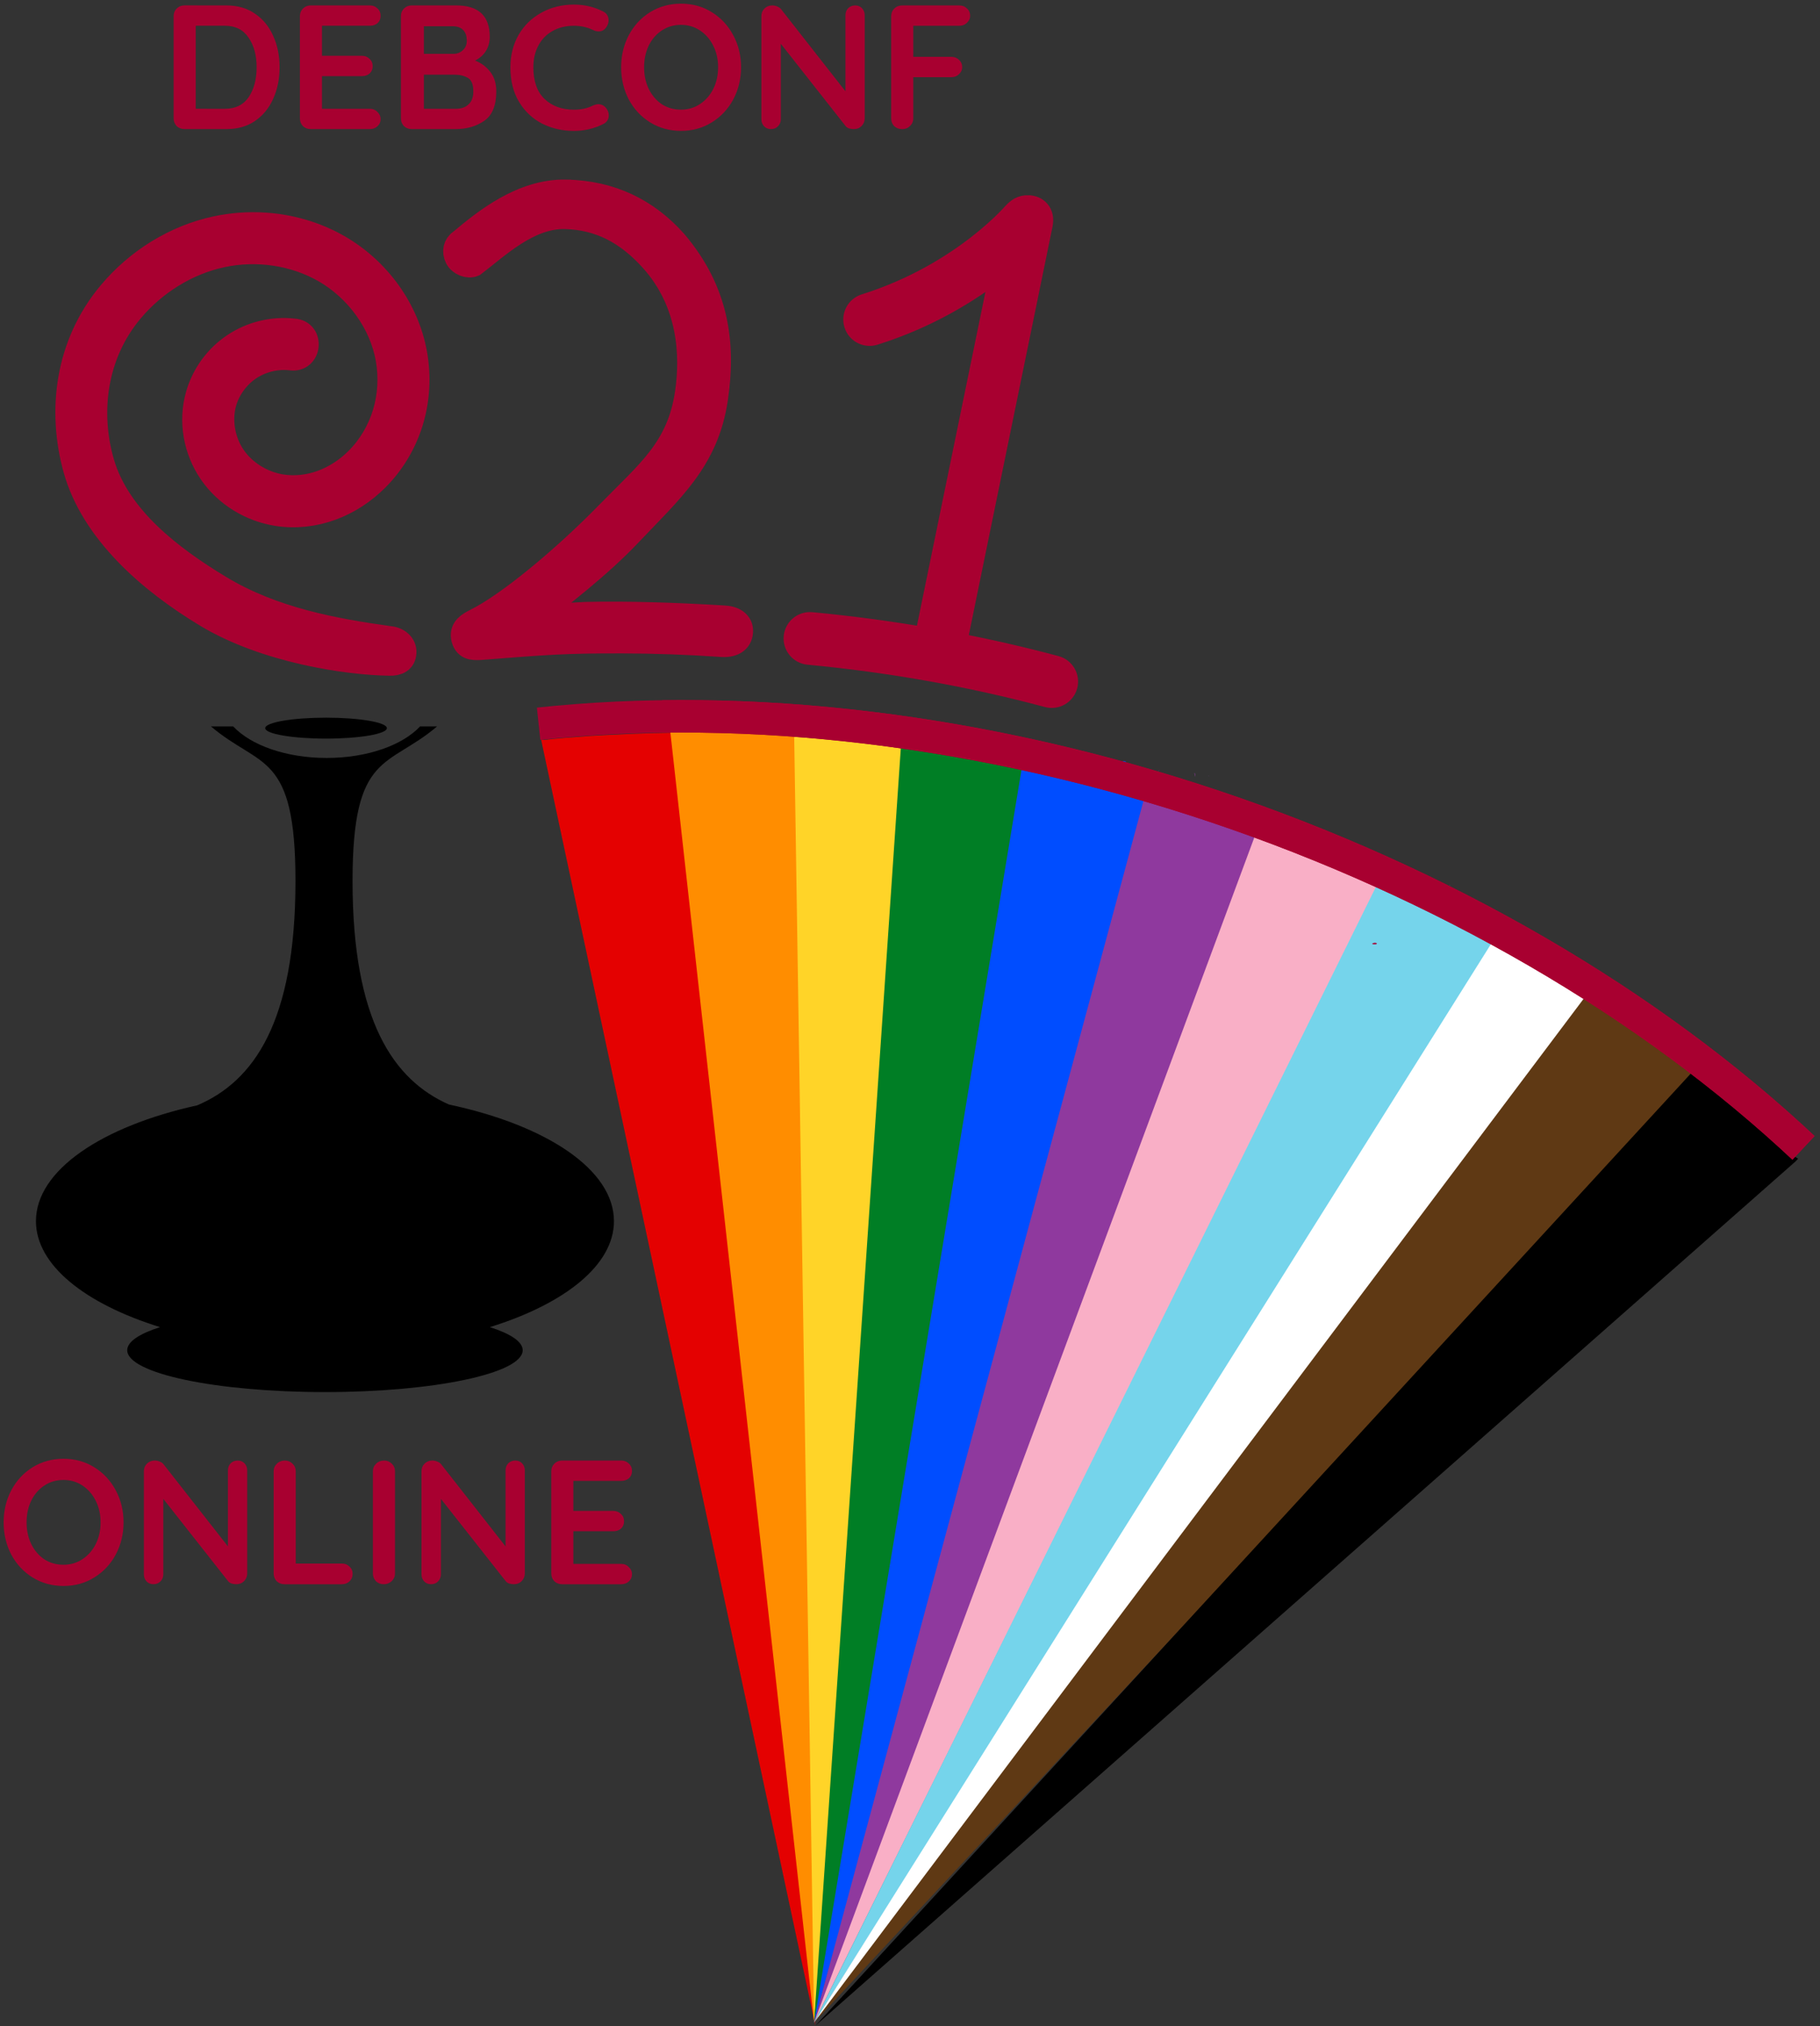
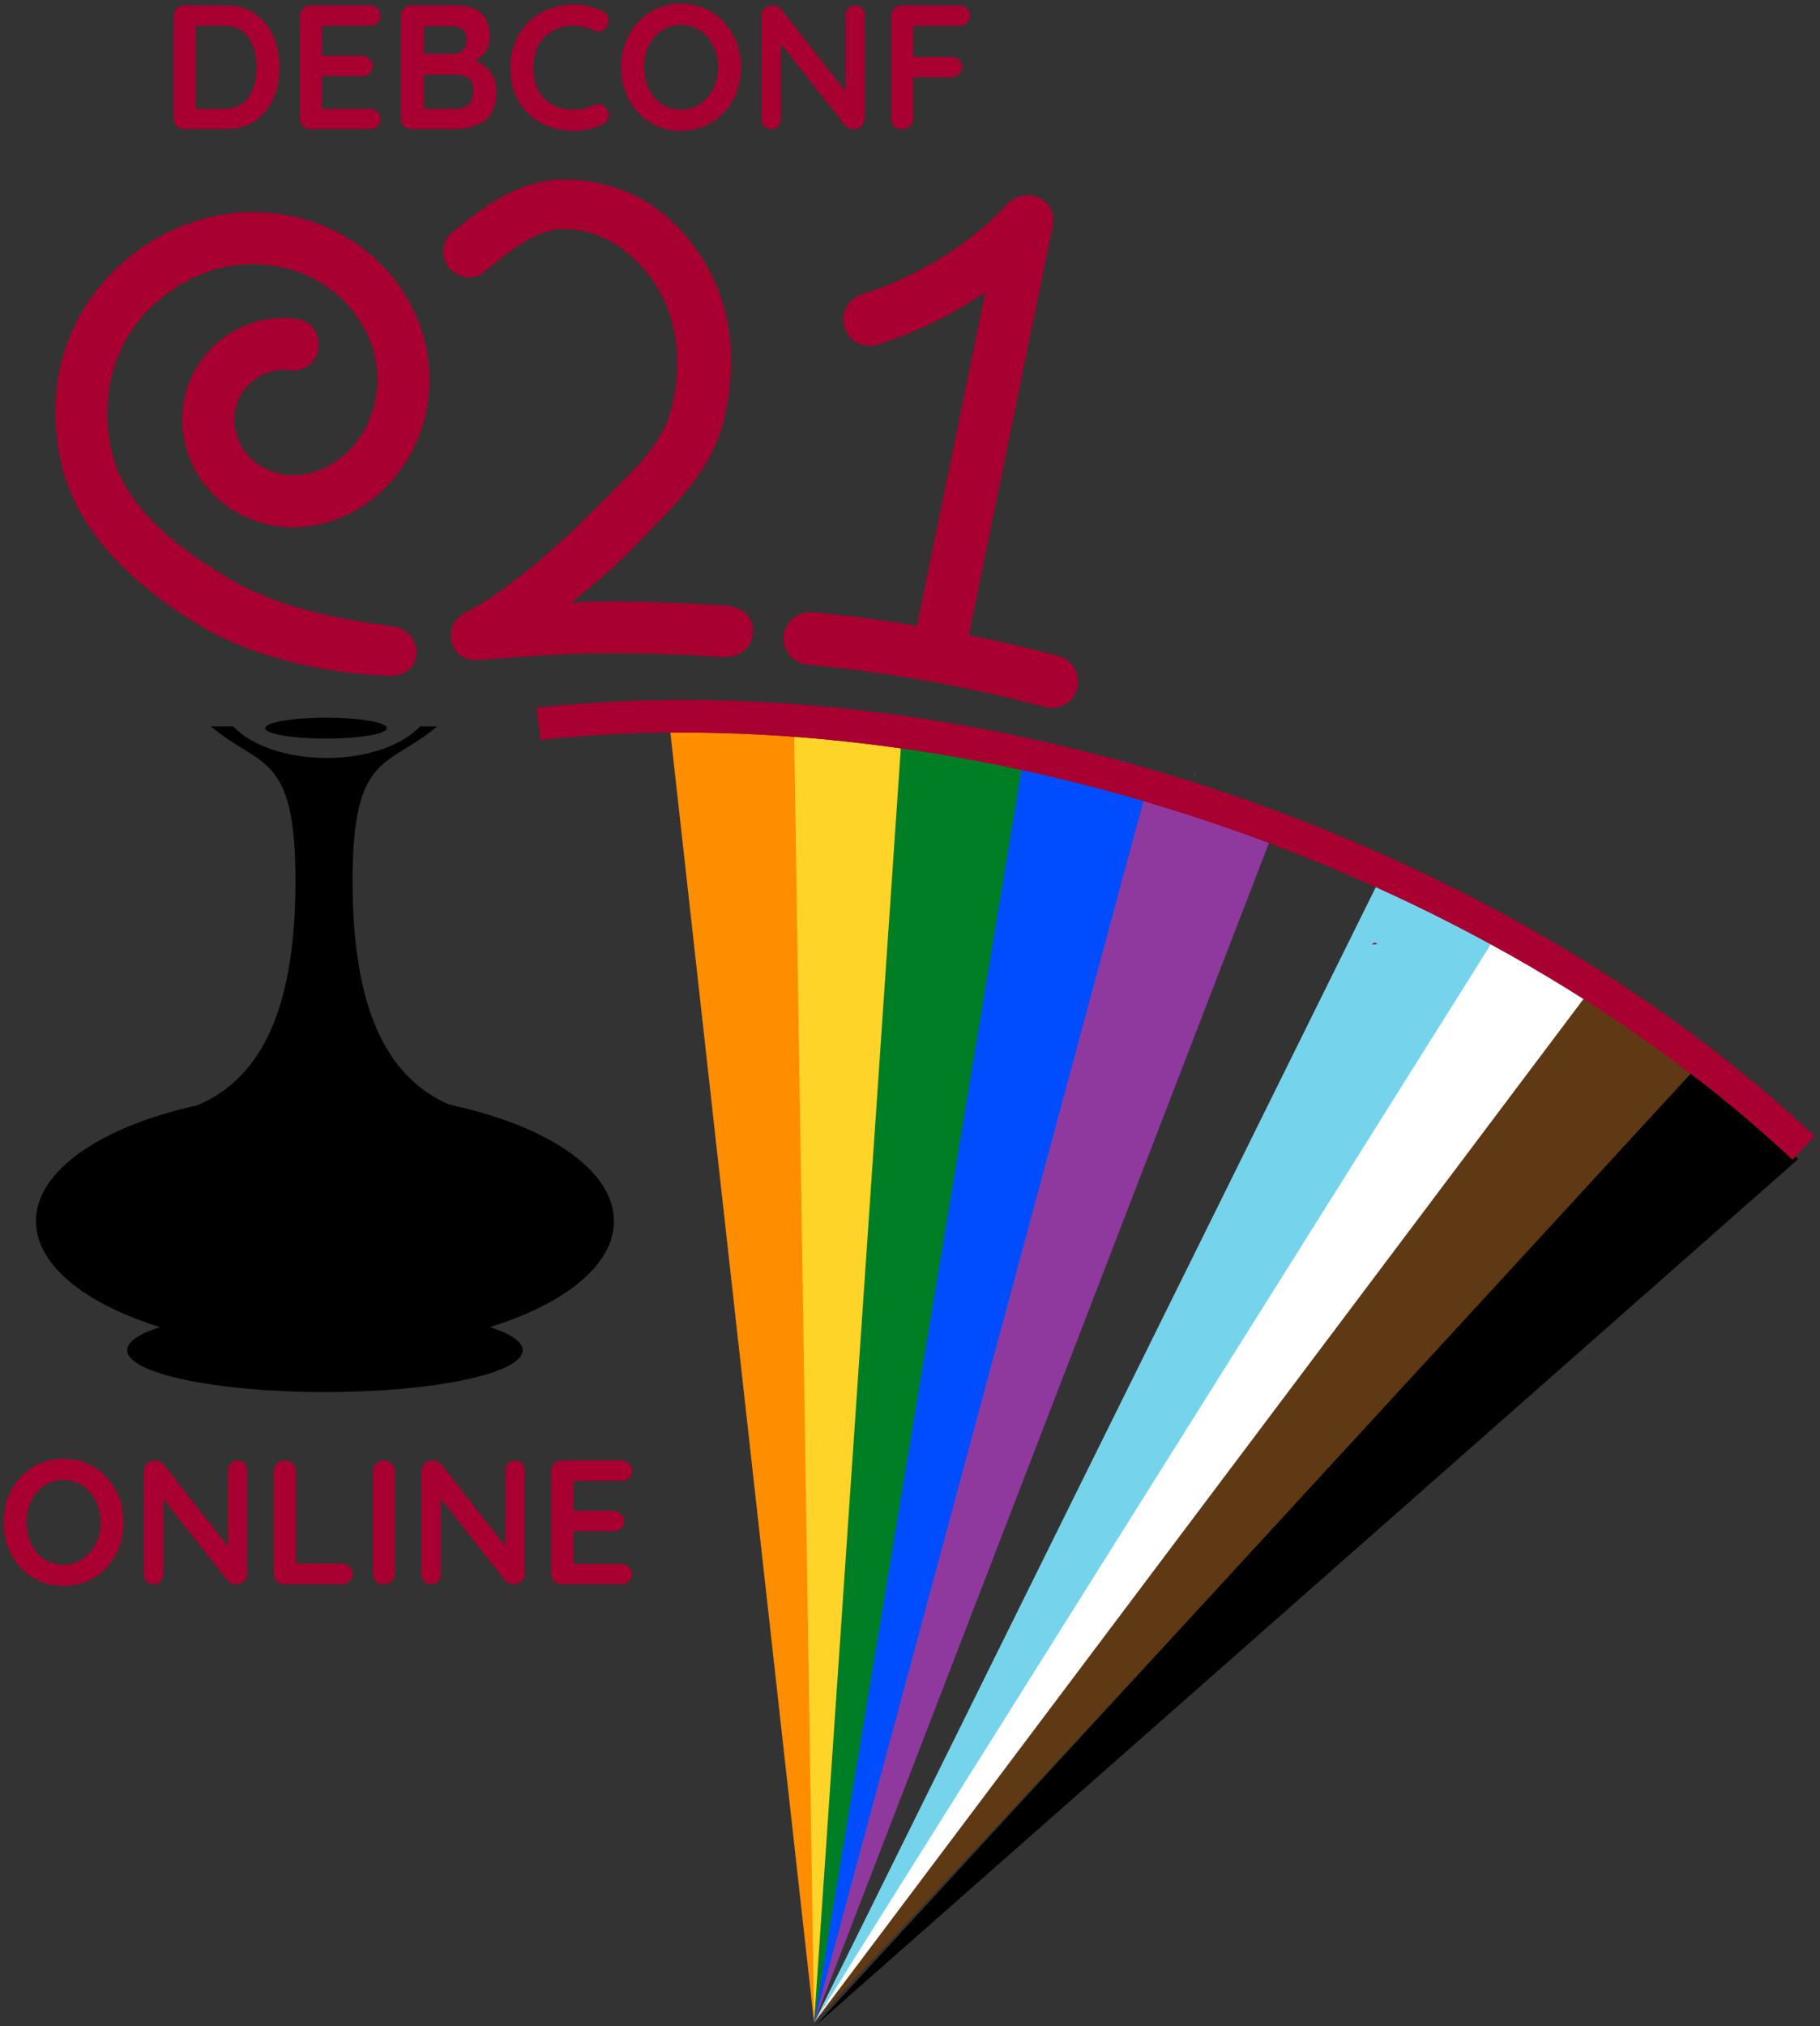
<svg xmlns="http://www.w3.org/2000/svg" xmlns:ns1="http://sodipodi.sourceforge.net/DTD/sodipodi-0.dtd" xmlns:ns2="http://www.inkscape.org/namespaces/inkscape" xmlns:ns3="http://ns.adobe.com/AdobeIllustrator/10.0/" ns1:docname="drawing-3-9.svg" ns2:version="0.92.3 (2405546, 2018-03-11)" id="svg8" version="1.1" viewBox="0 0 251.613 280.028" height="280.028mm" width="251.613mm">
  <rect x="0" y="0" width="251.613" height="280.028" fill="#333333" stroke="none" />
  <ns1:namedview ns2:pagecheckerboard="true" fit-margin-bottom="0.5" fit-margin-right="0.5" fit-margin-top="0.5" fit-margin-left="0.5" ns2:window-maximized="1" ns2:window-y="0" ns2:window-x="0" ns2:window-height="1050" ns2:window-width="1920" showgrid="false" ns2:document-rotation="0" ns2:current-layer="layer1" ns2:document-units="mm" ns2:cy="397.14134" ns2:cx="1069.3941" ns2:zoom="2" ns2:pageshadow="2" ns2:pageopacity="0.0" borderopacity="1.0" bordercolor="#666666" pagecolor="#ffffff" id="base" ns2:snap-global="false" />
  <defs id="defs2">
    <clipPath id="clipPath3657">
      <path stop-color="#000000" dominant-baseline="auto" d="m 66.67,63.686 c -17.477,0.006 -34.497,3.5 -48.637,10.01 a 1.169,1.169 0 0 0 -0.573,1.55 1.169,1.169 0 0 0 1.55,0.573 c 13.781,-6.345 30.496,-9.788 47.661,-9.793 h 0.044 c 17.181,8e-6 33.912,3.443 47.705,9.793 a 1.169,1.169 0 0 0 1.55,-0.573 1.169,1.169 0 0 0 -0.573,-1.55 c -14.153,-6.516 -31.189,-10.01 -48.682,-10.01 z" id="path3659" ns2:connector-curvature="0" style="color:#000000;dominant-baseline:auto;solid-color:#000000;fill:#a80030;fill-rule:evenodd;color-rendering:auto;image-rendering:auto;shape-rendering:auto" />
    </clipPath>
    <clipPath clipPathUnits="userSpaceOnUse" id="clipPath2352">
      <rect style="opacity:1;fill:#a7002f;fill-opacity:1;stroke:none;stroke-width:0.231" id="rect2354" width="82.409" height="90.742" x="-2.346" y="57.664" />
    </clipPath>
    <clipPath clipPathUnits="userSpaceOnUse" id="clipPath5323">
      <g ns2:label="Clip" id="use5325">
        <path id="path5373" style="fill:#000000;fill-opacity:1;stroke:none;stroke-width:0.002" d="m 70.052,101.166 c -6.6e-5,1.8e-4 -1.59e-4,5.3e-4 -1.79e-4,7.1e-4 -8.8e-5,0.002 -3.57e-4,0.005 -8.94e-4,0.007 -4.8e-5,0.004 -6.8e-5,0.009 -1e-4,0.013 3.58e-4,3.6e-4 7.15e-4,8.9e-4 0.001,10e-4 v -0.003 z" ns2:connector-curvature="0" />
        <path style="fill:#aa0000;fill-opacity:1;stroke:#000000;stroke-width:0px;stroke-linecap:butt;stroke-linejoin:miter;stroke-opacity:1" d="m 70.325,101.948 c -0.035,1.8e-4 -0.039,0.021 -0.039,0.046 0.012,0.028 0.054,0.035 0.055,0.063 7.15e-4,0.037 0.008,0.056 0.019,0.062 0.015,0.008 0.035,5.4e-4 0.048,-0.034 0.103,0.044 0.182,0.031 0.248,-0.016 l 0.002,-0.068 c -0.137,0.048 -0.244,0.021 -0.333,-0.052 z" id="path5375" ns2:connector-curvature="0" ns1:nodetypes="ccsscccc" ns2:export-filename="/media/usb0/pollito.png" ns2:export-xdpi="300" ns2:export-ydpi="300" />
        <path style="fill:#aa0000;stroke:none;stroke-width:0.002" d="m 70.458,100.919 0.249,0.1 c 0.002,-0.017 -0.003,-0.028 -0.003,-0.039 7.5e-5,-0.012 0.011,-0.018 -0.02,-0.037 -0.004,-0.002 -0.001,-0.022 -0.024,-0.034 -0.013,-0.014 -0.025,-0.03 -0.069,-0.048 -0.007,-0.003 -0.014,-0.028 -0.024,-0.035 -0.03,-0.024 -0.12,-0.042 -0.135,-0.031 -0.039,0.013 0.026,0.07 0.024,0.124 z" id="path5377" ns2:connector-curvature="0" ns1:nodetypes="ccscccccc" ns2:export-filename="/media/usb0/pollito.png" ns2:export-xdpi="300" ns2:export-ydpi="300" />
        <path id="path5379" style="fill:#aa0000;stroke:none;stroke-width:0.002" d="m 70.31,101.068 c -0.037,0.003 -0.059,0.015 -0.058,0.027 0.001,0.017 0.029,0.042 0.054,0.069 0.012,0.013 0.022,0.03 0.027,0.044 -0.003,0.069 -0.06,0.101 -0.053,0.131 0.035,0.027 0.086,-0.048 0.096,-0.088 0.015,-0.058 -0.053,-0.121 -0.067,-0.182 z" ns2:connector-curvature="0" />
        <path ns2:connector-curvature="0" style="color:#000000;display:inline;overflow:visible;visibility:visible;fill:#aa0000;fill-opacity:1;fill-rule:nonzero;stroke:none;stroke-width:0.002;marker:none;enable-background:accumulate" d="m 70.487,101.339 c -0.004,0.02 -0.031,0.032 -0.059,0.026 -0.028,-0.006 -0.048,-0.028 -0.044,-0.048 0.004,-0.02 0.031,-0.032 0.059,-0.026 0.028,0.006 0.048,0.028 0.044,0.048 z" id="path5381" />
        <path ns2:connector-curvature="0" style="color:#000000;display:inline;overflow:visible;visibility:visible;fill:#ffffff;fill-opacity:1;fill-rule:nonzero;stroke:none;stroke-width:0.002;marker:none;enable-background:accumulate" d="m 70.387,101.041 c -0.014,0.027 -0.038,0.044 -0.054,0.037 -0.016,-0.007 -0.018,-0.034 -0.004,-0.061 0.014,-0.027 0.038,-0.044 0.054,-0.037 0.016,0.007 0.018,0.034 0.004,0.061 z" id="path5383" />
        <path ns2:connector-curvature="0" style="color:#000000;display:inline;overflow:visible;visibility:visible;fill:#000000;fill-opacity:1;fill-rule:nonzero;stroke:none;stroke-width:0.001;marker:none;enable-background:accumulate" d="m 70.356,101.026 c -0.006,0.013 -0.017,0.02 -0.025,0.017 -0.007,-0.003 -0.008,-0.016 -0.002,-0.028 0.006,-0.013 0.017,-0.02 0.025,-0.017 0.007,0.003 0.008,0.016 0.002,0.028 z" id="path5385" />
        <path id="path5387" style="fill:#ffffff;fill-opacity:1;stroke:none;stroke-width:0.002" d="m 70.052,101.166 c -6.6e-5,1.8e-4 -1.59e-4,5.3e-4 -1.79e-4,7.1e-4 -8.8e-5,0.002 -3.57e-4,0.005 -8.94e-4,0.007 -4.8e-5,0.004 -6.8e-5,0.009 -1e-4,0.013 3.58e-4,3.5e-4 7.15e-4,8.9e-4 0.001,10e-4 0,-9e-4 -2e-6,-0.002 4.1e-5,-0.003 z" ns2:connector-curvature="0" />
      </g>
    </clipPath>
    <clipPath clipPathUnits="userSpaceOnUse" id="clipPath5343">
      <g id="use5345" ns2:label="Clip">
        <path id="path5347" style="fill:#ffffff;fill-opacity:1;stroke:none;stroke-width:0.002" d="m 72.033,100.386 c -0.006,1.4e-4 -0.013,8e-4 -0.02,0.003 v -5.3e-4 c -2.65e-4,0 -0.001,7.9e-4 -0.002,10e-4 h -5.29e-4 c -0.002,5.3e-4 -0.003,0.001 -0.005,0.002 -2.65e-4,1.7e-4 -5.3e-4,-2.7e-4 -0.001,5.2e-4 -0.008,0.004 -0.016,0.01 -0.021,0.019 -0.003,0.007 -0.004,0.013 -0.004,0.02 a 0.025,0.025 0 0 0 0.002,0.012 c 0.004,0.018 0.013,0.031 0.02,0.046 0.008,0.016 0.014,0.032 0.015,0.044 -1.22e-4,0.005 -7.94e-4,0.006 -0.001,0.006 -1.22e-4,1.2e-4 -0.003,10e-4 -0.009,0.002 -0.002,-0.001 -0.004,-0.003 -0.008,-0.005 -0.004,-0.003 -0.01,-0.007 -0.02,-0.008 -0.009,-10e-4 -0.023,0.002 -0.031,0.01 a 0.025,0.025 0 0 0 -0.005,0.006 l -0.023,0.042 c -0.009,0.007 -0.018,0.016 -0.024,0.026 l -0.001,0.002 c -0.002,0.003 -0.004,0.006 -0.005,0.009 -0.001,0.002 -0.002,0.004 -0.003,0.006 -2.64e-4,8e-4 2.65e-4,10e-4 -5.29e-4,0.002 -0.005,0.011 -0.007,0.022 -0.008,0.033 l -5.29e-4,5.3e-4 c -0.014,0.002 -0.027,0.005 -0.038,0.01 -0.007,0.003 -0.014,0.007 -0.02,0.013 -0.006,0.006 -0.011,0.017 -0.01,0.028 0.002,0.021 0.013,0.032 0.024,0.045 0.011,0.013 0.024,0.026 0.035,0.038 1.8e-4,1.8e-4 7.94e-4,-2.6e-4 0.001,5.3e-4 l 5.29e-4,5.3e-4 a 0.025,0.025 0 0 0 0,0.003 l 0.001,0.003 c 0.003,0.003 0.005,0.006 0.007,0.009 0.004,0.006 0.008,0.013 0.011,0.019 -0.002,0.025 -0.013,0.044 -0.025,0.062 -0.006,0.01 -0.013,0.019 -0.019,0.029 -0.006,0.011 -0.011,0.025 -0.007,0.041 a 0.025,0.025 0 0 0 0.009,0.014 c 0.004,0.003 0.009,0.006 0.013,0.008 -0.003,-0.001 -0.001,-2.7e-4 0.001,5.3e-4 a 0.025,0.025 0 0 0 0.006,0.003 c 0.003,8e-4 0.007,0.001 0.01,0.001 0.029,0.005 0.046,0.019 0.059,0.04 0.013,0.021 0.02,0.05 0.022,0.078 0.005,0.066 0.011,0.138 0.023,0.206 0.014,0.078 -0.04,0.171 -0.086,0.232 -0.018,0.002 -0.035,0.011 -0.043,0.024 -0.01,0.016 -0.01,0.032 -0.01,0.045 -0.025,0.043 -0.03,0.091 -0.032,0.136 0.04,2.7e-4 0.08,0.001 0.119,0.001 0.031,-2.6e-4 0.062,-5e-5 0.094,0 0.031,0 0.063,-1e-5 0.094,0 h 0.079 0.07 c -0.003,-0.017 -0.005,-0.035 -0.005,-0.054 a 0.025,0.025 0 0 0 5.29e-4,-0.004 l 0.001,-0.038 c 2.64e-4,-0.004 0.001,-0.008 0.002,-0.012 7.94e-4,-0.007 2.65e-4,-0.011 -5.29e-4,-0.017 v -0.003 a 0.025,0.025 0 0 0 -0.003,-0.012 c -0.006,-0.03 -0.019,-0.073 -0.032,-0.132 -0.013,-0.062 -0.024,-0.139 -0.021,-0.223 0.002,-0.09 0.003,-0.13 0.005,-0.19 0.001,-0.038 0.024,-0.086 0.049,-0.136 0.024,-0.049 0.049,-0.101 0.042,-0.156 -4.3e-5,-2.6e-4 1.6e-5,-0.003 0,-0.003 -0.002,-0.022 -0.005,-0.042 -0.006,-0.055 -7.94e-4,-0.014 7.93e-4,-0.019 5.29e-4,-0.019 0.009,-0.011 0.014,-0.024 0.014,-0.035 5.3e-4,-0.007 2.65e-4,-0.012 -5.29e-4,-0.018 a 0.025,0.025 0 0 0 0.001,-0.005 c 0.002,-0.023 -0.003,-0.037 -0.003,-0.041 0,0.001 0.003,-0.004 0.002,-0.02 -0.002,-0.014 -0.012,-0.025 -0.026,-0.035 -7.94e-4,-0.003 -0.002,-0.005 -0.004,-0.009 -0.004,-0.009 -0.012,-0.02 -0.024,-0.027 -0.011,-0.011 -0.029,-0.032 -0.07,-0.05 -7.94e-4,-0.002 -0.002,-0.003 -0.004,-0.006 -0.004,-0.007 -0.007,-0.018 -0.02,-0.028 h -5.29e-4 l -5.29e-4,-0.003 c -0.001,-8e-4 -0.002,-0.003 -0.003,-0.003 -7.94e-4,-7.9e-4 -0.002,-0.003 -0.002,-0.003 a 0.025,0.025 0 0 0 -5.3e-4,-5.3e-4 h -5.29e-4 c -0.034,-0.022 -0.084,-0.034 -0.121,-0.035 l 5.29e-4,-5.3e-4 c -0.002,-5e-5 -0.005,-5e-5 -0.007,0 z m -1.184,0.203 c -0.008,0.01 -0.015,0.02 -0.021,0.03 0.007,-0.009 0.015,-0.019 0.022,-0.029 -2.64e-4,-2.7e-4 -5.29e-4,-7.9e-4 -0.001,-0.001 z m 0.945,0.182 c 10e-5,5.3e-4 7.93e-4,10e-4 0.001,0.002 v -0.002 z m 0.017,0.004 v 5.3e-4 c 1.67e-4,2.6e-4 -2.64e-4,0.001 5.29e-4,0.001 2.65e-4,-2.7e-4 -2.64e-4,-8e-4 5.3e-4,-0.001 a 0.025,0.025 0 0 0 -0.001,-5.3e-4 z m -0.175,0.011 c -8.7e-5,0.002 -5.29e-4,0.005 -0.001,0.007 -5.1e-5,0.004 3.1e-5,0.009 0,0.013 2.64e-4,2.7e-4 5.29e-4,0.001 0.001,0.001 v -0.003 z m 0.181,0.011 v 5.3e-4 z m -0.019,0.027 c -7.94e-4,8e-4 -0.002,0.002 -0.003,0.003 l 5.29e-4,5.3e-4 c 7.94e-4,-7.9e-4 0.002,-0.001 0.003,-0.002 -7.7e-5,-2.6e-4 5.6e-5,-7.9e-4 0,-10e-4 z m -0.006,0.012 c -5.3e-4,1.5e-4 -0.001,5.3e-4 -0.002,5.3e-4 -0.001,1.8e-4 -0.002,-2.6e-4 -0.003,5.3e-4 h 0.004 c 3.7e-5,-2.6e-4 5.29e-4,-7.9e-4 5.29e-4,-0.001 z m -0.073,0.92 c 2.46e-4,10e-4 5.29e-4,0.002 0.001,0.003 0.015,-0.001 0.03,-0.002 0.045,-0.003 z m 1.22,0.095 c -0.006,0.001 -0.012,0.002 -0.019,0.004 -7.94e-4,0.002 -0.004,0.003 -0.005,0.004 0,0 5.29e-4,5.3e-4 5.29e-4,5.3e-4 0.006,-8e-5 0.013,5.3e-4 0.019,5.3e-4 a 0.025,0.025 0 0 0 0.004,-0.009 z m -0.161,0.127 c -5.3e-4,2.6e-4 -5.3e-4,5.3e-4 -0.001,0.001 5.29e-4,4e-5 0.001,-4e-5 0.002,0 -2.09e-4,-2.7e-4 -1.27e-4,-8e-4 -5.29e-4,-0.001 z" ns2:connector-curvature="0" />
        <path id="path5349" style="fill:#ffc800;fill-opacity:1;stroke:none;stroke-width:0.011;marker-start:none" d="m 72.027,100.412 v 5.3e-4 c -0.016,-1.8e-4 -0.018,0.013 -0.021,0.022 0.021,0.04 0.073,0.133 -0.003,0.133 -0.009,0 -0.024,-0.023 -0.036,-0.011 l -0.072,0.132 c -0.021,0.005 -0.045,7.9e-4 -0.057,0.027 0.013,0.037 0.084,0.086 0.081,0.127 -0.003,0.049 -0.079,0.108 -0.046,0.121 0.081,0.007 0.11,0.077 0.114,0.142 0.005,0.065 0.011,0.137 0.023,0.204 0.02,0.114 -0.077,0.237 -0.124,0.291 -0.039,0.045 -0.046,0.1 -0.048,0.157 0.032,2.7e-4 0.063,5.3e-4 0.095,5.3e-4 0.031,-2.6e-4 0.062,-5e-5 0.094,0 0.031,0 0.063,-1e-5 0.094,0 h 0.079 0.045 c -0.006,-0.037 -0.009,-0.076 -0.003,-0.121 0.004,-0.03 -0.061,-0.186 -0.056,-0.382 0.002,-0.09 0.004,-0.13 0.005,-0.19 0.003,-0.094 0.103,-0.199 0.091,-0.288 -0.004,-0.043 -0.013,-0.076 5.29e-4,-0.092 0.02,-0.024 -0.002,-0.055 5.29e-4,-0.098 7.94e-4,-0.01 -0.007,-0.018 -0.017,-0.025 -0.006,-0.005 -0.011,-0.012 -0.017,-0.018 -0.02,-0.024 -0.041,-0.044 -0.069,-0.057 -0.022,-0.01 -0.013,-0.032 -0.034,-0.043 -0.037,-0.02 -0.074,-0.027 -0.12,-0.029 z" ns2:connector-curvature="0" />
        <g id="g5369" clip-path="url(#clipPath5323)" transform="translate(1.584,-0.38)">
          <g ns2:label="Clip" id="g5367">
            <path id="path5351" style="fill:#000000;fill-opacity:1;stroke:none;stroke-width:0.002" d="m 70.052,101.166 c -6.6e-5,1.8e-4 -1.59e-4,5.3e-4 -1.79e-4,7.1e-4 -8.8e-5,0.002 -3.57e-4,0.005 -8.94e-4,0.007 -4.8e-5,0.004 -6.8e-5,0.009 -1e-4,0.013 3.58e-4,3.6e-4 7.15e-4,8.9e-4 0.001,10e-4 v -0.003 z" ns2:connector-curvature="0" />
            <path style="fill:#aa0000;fill-opacity:1;stroke:#000000;stroke-width:0px;stroke-linecap:butt;stroke-linejoin:miter;stroke-opacity:1" d="m 70.325,101.948 c -0.035,1.8e-4 -0.039,0.021 -0.039,0.046 0.012,0.028 0.054,0.035 0.055,0.063 7.15e-4,0.037 0.008,0.056 0.019,0.062 0.015,0.008 0.035,5.4e-4 0.048,-0.034 0.103,0.044 0.182,0.031 0.248,-0.016 l 0.002,-0.068 c -0.137,0.048 -0.244,0.021 -0.333,-0.052 z" id="path5353" ns2:connector-curvature="0" ns1:nodetypes="ccsscccc" ns2:export-filename="/media/usb0/pollito.png" ns2:export-xdpi="300" ns2:export-ydpi="300" />
            <path style="fill:#aa0000;stroke:none;stroke-width:0.002" d="m 70.458,100.919 0.249,0.1 c 0.002,-0.017 -0.003,-0.028 -0.003,-0.039 7.5e-5,-0.012 0.011,-0.018 -0.02,-0.037 -0.004,-0.002 -0.001,-0.022 -0.024,-0.034 -0.013,-0.014 -0.025,-0.03 -0.069,-0.048 -0.007,-0.003 -0.014,-0.028 -0.024,-0.035 -0.03,-0.024 -0.12,-0.042 -0.135,-0.031 -0.039,0.013 0.026,0.07 0.024,0.124 z" id="path5355" ns2:connector-curvature="0" ns1:nodetypes="ccscccccc" ns2:export-filename="/media/usb0/pollito.png" ns2:export-xdpi="300" ns2:export-ydpi="300" />
            <path id="path5357" style="fill:#aa0000;stroke:none;stroke-width:0.002" d="m 70.31,101.068 c -0.037,0.003 -0.059,0.015 -0.058,0.027 0.001,0.017 0.029,0.042 0.054,0.069 0.012,0.013 0.022,0.03 0.027,0.044 -0.003,0.069 -0.06,0.101 -0.053,0.131 0.035,0.027 0.086,-0.048 0.096,-0.088 0.015,-0.058 -0.053,-0.121 -0.067,-0.182 z" ns2:connector-curvature="0" />
            <path ns2:connector-curvature="0" style="color:#000000;display:inline;overflow:visible;visibility:visible;fill:#aa0000;fill-opacity:1;fill-rule:nonzero;stroke:none;stroke-width:0.002;marker:none;enable-background:accumulate" d="m 70.487,101.339 c -0.004,0.02 -0.031,0.032 -0.059,0.026 -0.028,-0.006 -0.048,-0.028 -0.044,-0.048 0.004,-0.02 0.031,-0.032 0.059,-0.026 0.028,0.006 0.048,0.028 0.044,0.048 z" id="path5359" />
            <path ns2:connector-curvature="0" style="color:#000000;display:inline;overflow:visible;visibility:visible;fill:#ffffff;fill-opacity:1;fill-rule:nonzero;stroke:none;stroke-width:0.002;marker:none;enable-background:accumulate" d="m 70.387,101.041 c -0.014,0.027 -0.038,0.044 -0.054,0.037 -0.016,-0.007 -0.018,-0.034 -0.004,-0.061 0.014,-0.027 0.038,-0.044 0.054,-0.037 0.016,0.007 0.018,0.034 0.004,0.061 z" id="path5361" />
            <path ns2:connector-curvature="0" style="color:#000000;display:inline;overflow:visible;visibility:visible;fill:#000000;fill-opacity:1;fill-rule:nonzero;stroke:none;stroke-width:0.001;marker:none;enable-background:accumulate" d="m 70.356,101.026 c -0.006,0.013 -0.017,0.02 -0.025,0.017 -0.007,-0.003 -0.008,-0.016 -0.002,-0.028 0.006,-0.013 0.017,-0.02 0.025,-0.017 0.007,0.003 0.008,0.016 0.002,0.028 z" id="path5363" />
            <path id="path5365" style="fill:#ffffff;fill-opacity:1;stroke:none;stroke-width:0.002" d="m 70.052,101.166 c -6.6e-5,1.8e-4 -1.59e-4,5.3e-4 -1.79e-4,7.1e-4 -8.8e-5,0.002 -3.57e-4,0.005 -8.94e-4,0.007 -4.8e-5,0.004 -6.8e-5,0.009 -1e-4,0.013 3.58e-4,3.5e-4 7.15e-4,8.9e-4 0.001,10e-4 0,-9e-4 -2e-6,-0.002 4.1e-5,-0.003 z" ns2:connector-curvature="0" />
          </g>
        </g>
      </g>
    </clipPath>
    <clipPath id="clipPath3657-1">
      <path stop-color="#000000" solid-color="#000000" shape-rendering="auto" image-rendering="auto" fill-rule="evenodd" fill="#a80030" dominant-baseline="auto" color-rendering="auto" color="#000000" d="m66.67 63.686c-17.477 6e-3 -34.497 3.5-48.637 10.01a1.169 1.169 0 0 0-0.573 1.55 1.169 1.169 0 0 0 1.55 0.573c13.781-6.345 30.496-9.788 47.661-9.793h0.044c17.181 8e-6 33.912 3.443 47.705 9.793a1.169 1.169 0 0 0 1.55-0.573 1.169 1.169 0 0 0-0.573-1.55c-14.153-6.516-31.189-10.01-48.682-10.01z" id="path3659-2" />
    </clipPath>
  </defs>
  <g ns2:label="Layer 2" id="layer3" ns2:groupmode="layer" style="display:inline" transform="translate(-0.249,-2.002)">
-     <path style="opacity:1;fill:#e40101;fill-opacity:1;stroke:none;stroke-width:2.111" d="M 353.996 382.061 C 345.57 382.18 336.098 382.418 329.689 382.699 C 320.614 383.097 310.939 383.579 308.189 383.77 C 305.439 383.96 299.589 384.408 295.189 384.766 C 290.789 385.123 286.186 385.586 284.957 385.793 C 283.751 385.996 282.592 385.867 282.344 385.508 L 282.438 386.383 L 425.369 1056.445 L 353.996 382.061 z " transform="matrix(0.265,0,0,0.265,0.249,2.002)" id="path1863" />
    <path style="opacity:1;fill:#ff8d00;fill-opacity:1;stroke:none;stroke-width:0.559" d="m 96.475,103.066 c -0.531,3e-5 -1.154,0.005 -1.788,0.012 -0.557,0.007 -1.138,0.016 -1.729,0.026 -0.016,2.8e-4 -0.031,2.4e-4 -0.047,5.2e-4 l 19.883,178.41 -1.114,-177.806 c -0.369,-0.027 -0.653,-0.048 -0.961,-0.074 -0.437,-0.035 -0.816,-0.067 -1.015,-0.091 -0.255,-0.031 -0.918,-0.08 -1.781,-0.133 -0.863,-0.053 -1.927,-0.112 -2.982,-0.162 -0.528,-0.025 -1.161,-0.049 -1.855,-0.071 -1.387,-0.044 -3.014,-0.079 -4.511,-0.097 -0.748,-0.009 -1.464,-0.015 -2.101,-0.015 z" id="path1889" ns2:connector-curvature="0" />
    <path style="opacity:1;fill:#ffd428;fill-opacity:1;stroke:none;stroke-width:0.559" d="m 121.609,100.432 c 0.054,0.012 0.107,0.024 0.16,0.036 -6.8e-4,-0.01 -0.005,-0.021 -0.005,-0.03 z m -11.568,3.142 2.755,177.945 15.724,-175.74 c -2.077,-0.341 -3.993,-0.648 -5.064,-0.809 -0.338,-0.05 -0.654,-0.096 -0.786,-0.11 -0.655,-0.072 -1.488,-0.184 -1.852,-0.249 -0.364,-0.065 -1.316,-0.182 -2.117,-0.261 -0.8,-0.079 -1.872,-0.202 -2.381,-0.273 -0.509,-0.071 -1.998,-0.195 -3.307,-0.275 -0.592,-0.036 -1.185,-0.079 -1.716,-0.12 -0.518,-0.039 -0.881,-0.072 -1.2,-0.103 -0.014,-0.001 -0.041,-0.003 -0.055,-0.005 z" id="path1891" ns2:connector-curvature="0" />
    <path style="opacity:1;fill:#007e25;fill-opacity:1;stroke:none;stroke-width:0.559" d="M 124.801,105.177 112.797,281.524 142.983,108.463 c -0.002,-4.3e-4 -0.005,-0.001 -0.007,-0.002 -0.691,-0.154 -1.763,-0.395 -2.381,-0.535 -0.618,-0.14 -1.541,-0.339 -2.051,-0.442 -0.509,-0.103 -1.105,-0.217 -1.323,-0.254 -0.218,-0.037 -3.314,-0.556 -6.879,-1.153 -1.512,-0.253 -2.913,-0.48 -4.18,-0.683 -0.46,-0.073 -0.967,-0.155 -1.361,-0.217 z" id="path1893" ns2:connector-curvature="0" />
    <path style="opacity:1;fill:#004dff;fill-opacity:1;stroke:none;stroke-width:0.559" d="m 155.284,107.177 c 0.207,0.066 0.429,0.133 0.67,0.201 -0.037,-0.054 -0.07,-0.108 -0.1,-0.162 -0.19,-0.012 -0.38,-0.027 -0.57,-0.039 z m -13.769,0.957 -28.719,173.387 46.523,-168.847 c -0.026,-0.008 -0.044,-0.014 -0.069,-0.022 -0.566,-0.178 -1.078,-0.337 -1.53,-0.477 -0.542,-0.167 -1.047,-0.321 -1.317,-0.397 -0.587,-0.167 -1.453,-0.396 -2.383,-0.635 -0.107,-0.028 -0.2,-0.053 -0.309,-0.081 -1.6e-4,-4e-5 -3.5e-4,4e-5 -5.1e-4,0 -0.528,-0.135 -1.073,-0.272 -1.605,-0.404 -0.532,-0.131 -1.05,-0.257 -1.523,-0.369 -1.892,-0.447 -4.094,-0.978 -4.895,-1.18 -0.8,-0.202 -2.021,-0.493 -2.712,-0.648 -0.424,-0.095 -0.943,-0.212 -1.46,-0.328 z m 18.969,0.292 c -0.016,0.038 -0.032,0.076 -0.049,0.114 0.007,0.002 0.014,0.004 0.021,0.006 l 0.032,-0.117 c -0.002,-9.2e-4 -0.003,-0.002 -0.005,-0.003 z" id="path1895" ns2:connector-curvature="0" />
    <path style="opacity:1;fill:#8f399e;fill-opacity:1;stroke:none;stroke-width:0.559" d="m 160.484,108.427 v 5.2e-4 c -0.015,0.037 -0.032,0.075 -0.048,0.112 0.009,0.003 0.019,0.005 0.028,0.008 0.011,-0.036 0.027,-0.08 0.036,-0.111 -0.006,-0.003 -0.011,-0.007 -0.017,-0.01 z m 4.876,0.422 c 0.029,0.116 0.066,0.252 0.13,0.449 0.047,0.144 0.014,-0.231 -0.06,-0.436 -0.023,-0.004 -0.047,-0.008 -0.07,-0.013 z m 1.893,0.334 c 0.057,0.025 0.114,0.05 0.171,0.074 -0.005,-0.022 -0.055,-0.05 -0.083,-0.057 -0.029,-0.007 -0.058,-0.012 -0.087,-0.018 z m -8.841,3.205 -45.617,169.135 63.026,-163.388 c -0.001,-4.5e-4 -0.003,-10e-4 -0.005,-0.002 -0.181,-0.067 -0.462,-0.166 -0.69,-0.248 -0.364,-0.131 -0.754,-0.27 -1.223,-0.433 -0.288,-0.1 -0.602,-0.208 -0.923,-0.318 -0.528,-0.181 -1.094,-0.374 -1.694,-0.576 -0.31,-0.104 -0.609,-0.206 -0.934,-0.315 -0.976,-0.326 -1.998,-0.665 -3.058,-1.012 -1.515,-0.495 -3.021,-0.981 -4.44,-1.436 -0.295,-0.095 -0.573,-0.183 -0.858,-0.274 -1.339,-0.428 -2.609,-0.83 -3.583,-1.133 z" id="path1897" ns2:connector-curvature="0" />
-     <path style="opacity:1;fill:#f9afc6;fill-opacity:1;stroke:none;stroke-width:0.559" d="m 173.78,117.41 -60.985,164.115 77.996,-157.225 c -0.133,-0.058 -0.259,-0.108 -0.389,-0.166 -0.8,-0.359 -1.812,-0.815 -2.249,-1.013 -0.437,-0.198 -1.449,-0.649 -2.249,-1.002 -0.2,-0.088 -0.421,-0.182 -0.649,-0.275 -0.394,-0.161 -0.799,-0.318 -1.163,-0.451 -0.057,-0.021 -0.122,-0.046 -0.176,-0.066 -1.7e-4,-7e-5 -3.3e-4,6e-5 -5.1e-4,0 -0.2,-0.072 -0.38,-0.133 -0.526,-0.178 -0.291,-0.09 -0.615,-0.209 -0.903,-0.327 -0.288,-0.119 -0.539,-0.237 -0.685,-0.327 -0.073,-0.045 -0.194,-0.105 -0.351,-0.175 -0.272,-0.121 -0.659,-0.273 -1.077,-0.427 -0.066,-0.024 -0.124,-0.047 -0.192,-0.072 -1.5e-4,-5e-5 -3.6e-4,5e-5 -5.1e-4,0 -0.248,-0.089 -0.506,-0.179 -0.761,-0.263 -0.764,-0.251 -1.647,-0.588 -2.246,-0.849 -1.7e-4,-8e-5 -3.4e-4,7e-5 -5.1e-4,0 -0.2,-0.087 -0.367,-0.165 -0.489,-0.23 -0.057,-0.03 -0.176,-0.081 -0.332,-0.143 -7.9e-4,-3.1e-4 -0.002,-7.2e-4 -0.003,-10e-4 -0.484,-0.191 -1.402,-0.521 -2.572,-0.927 z" id="path1899" ns2:connector-curvature="0" />
    <path style="opacity:1;fill:#75d4eb;fill-opacity:1;stroke:none;stroke-width:0.559" d="m 190.669,124.162 -77.876,157.368 94.408,-149.17 c -0.858,-0.459 -1.843,-0.976 -2.634,-1.374 -1.095,-0.551 -2.05,-1.066 -2.123,-1.144 -0.073,-0.078 -1.387,-0.754 -2.92,-1.501 -1.533,-0.748 -3.455,-1.67 -4.272,-2.048 -0.817,-0.379 -1.623,-0.688 -1.792,-0.688 -0.168,0 -0.306,-0.112 -0.306,-0.248 0,-0.136 -0.269,-0.329 -0.597,-0.43 -0.305,-0.093 -1.129,-0.429 -1.888,-0.765 z m 10.007,0.178 c -0.011,0.008 -0.025,0.014 -0.036,0.022 0.018,0.013 0.037,0.025 0.059,0.035 -0.007,-0.019 -0.015,-0.038 -0.023,-0.057 z" id="path1901" ns2:connector-curvature="0" />
    <path id="path1903" style="opacity:1;fill:#ffffff;fill-opacity:1;stroke:none;stroke-width:0.559" d="M 206.635,132.056 112.797,281.52 222.56,141.643 c -2.6e-4,-1.9e-4 -8.1e-4,-2.7e-4 -9.9e-4,-5.4e-4 -0.237,-0.177 -0.549,-0.399 -0.898,-0.641 -0.036,-0.025 -0.065,-0.045 -0.102,-0.07 -0.371,-0.256 -0.786,-0.536 -1.236,-0.83 -0.74,-0.483 -1.446,-0.923 -1.987,-1.242 -0.406,-0.239 -0.719,-0.41 -0.885,-0.481 -0.055,-0.024 -0.094,-0.036 -0.114,-0.036 -0.163,0 -0.296,-0.106 -0.296,-0.235 0,-0.016 -0.003,-0.033 -0.009,-0.05 -0.019,-0.052 -0.064,-0.108 -0.127,-0.161 -0.084,-0.071 -0.2,-0.136 -0.328,-0.179 -0.064,-0.021 -0.14,-0.052 -0.222,-0.088 -0.082,-0.036 -0.171,-0.078 -0.261,-0.122 0,0 -5.5e-4,0 -5.5e-4,0 -0.09,-0.045 -0.181,-0.093 -0.268,-0.142 0,0 -5.2e-4,0 -5.2e-4,0 -0.087,-0.049 -0.17,-0.097 -0.243,-0.144 -0.292,-0.187 -0.591,-0.399 -0.664,-0.472 -0.036,-0.036 -0.174,-0.127 -0.366,-0.244 -0.192,-0.117 -0.44,-0.26 -0.695,-0.4 -0.511,-0.281 -1.168,-0.639 -1.46,-0.796 -0.292,-0.157 -0.59,-0.344 -0.664,-0.417 -0.03,-0.03 -0.137,-0.1 -0.274,-0.185 -0.033,-0.02 -0.056,-0.036 -0.093,-0.058 0,0 -5.3e-4,0 -5.3e-4,0 -0.192,-0.116 -0.439,-0.257 -0.695,-0.396 -0.511,-0.278 -1.646,-0.902 -2.521,-1.387 -0.388,-0.215 -0.947,-0.513 -1.516,-0.813 z" ns2:connector-curvature="0" />
    <path style="opacity:1;fill:#5f3914;fill-opacity:1;stroke:none;stroke-width:0.559" d="M 219.461,139.667 112.798,281.517 234.756,150.462 c -0.066,-0.047 -0.131,-0.094 -0.194,-0.146 -0.309,-0.255 -0.697,-0.59 -0.863,-0.745 -0.166,-0.155 -0.956,-0.732 -1.756,-1.282 -0.8,-0.55 -1.515,-1.088 -1.587,-1.195 -0.073,-0.107 -0.886,-0.691 -1.806,-1.298 -0.92,-0.607 -2.423,-1.639 -3.341,-2.294 -0.917,-0.655 -1.792,-1.19 -1.943,-1.19 -0.151,0 -0.315,-0.104 -0.363,-0.232 -0.049,-0.128 -1.295,-1.021 -2.77,-1.984 -0.233,-0.152 -0.45,-0.289 -0.671,-0.429 z" id="path1905" ns2:connector-curvature="0" />
-     <path style="opacity:1;fill:#000000;fill-opacity:1;stroke:none;stroke-width:2.111" d="M 883.268 558.576 L 425.402 1056.406 L 936.773 605.654 L 938.08 604.234 C 937.322 604.001 934.744 601.981 932.102 599.529 C 929.303 596.933 925.253 593.23 923.102 591.301 C 920.95 589.372 916.494 585.547 913.197 582.801 C 909.901 580.055 906.711 577.359 906.109 576.809 C 905.508 576.259 901.568 573.113 897.354 569.82 C 893.139 566.528 889.689 563.49 889.689 563.07 C 889.689 562.651 889.245 562.309 888.701 562.309 C 888.157 562.309 886.758 561.521 885.59 560.559 C 884.807 559.913 883.976 559.198 883.268 558.576 z " transform="matrix(0.265,0,0,0.265,0.249,2.002)" id="path1907" />
+     <path style="opacity:1;fill:#000000;fill-opacity:1;stroke:none;stroke-width:2.111" d="M 883.268 558.576 L 425.402 1056.406 L 936.773 605.654 L 938.08 604.234 C 937.322 604.001 934.744 601.981 932.102 599.529 C 929.303 596.933 925.253 593.23 923.102 591.301 C 920.95 589.372 916.494 585.547 913.197 582.801 C 909.901 580.055 906.711 577.359 906.109 576.809 C 905.508 576.259 901.568 573.113 897.354 569.82 C 893.139 566.528 889.689 563.49 889.689 563.07 C 889.689 562.651 889.245 562.309 888.701 562.309 C 888.157 562.309 886.758 561.521 885.59 560.559 z " transform="matrix(0.265,0,0,0.265,0.249,2.002)" id="path1907" />
  </g>
  <g transform="translate(48.487,61.779)" id="layer1" ns2:groupmode="layer" ns2:label="Layer 1" style="display:inline">
    <path style="opacity:1;fill:#a7002f;stroke-width:0.265" d="m 141.496,68.726 c -0.308,-0.013 -0.371,-0.075 -0.16,-0.16 0.191,-0.076 0.419,-0.067 0.507,0.021 0.088,0.088 -0.068,0.15 -0.347,0.139 z" id="path2127" ns2:connector-curvature="0" />
    <g style="fill:#a80030" id="g888" transform="matrix(2.307,0,0,2.307,-101.943,-193.629)">
      <path ns2:connector-curvature="0" id="path2698" d="m 36.751,57.478 q 0.995,0 1.704,0.497 0.72,0.487 1.09,1.333 0.381,0.836 0.381,1.873 0,1.037 -0.381,1.884 -0.37,0.836 -1.09,1.333 -0.709,0.487 -1.704,0.487 h -2.529 q -0.275,0 -0.466,-0.18 -0.18,-0.191 -0.18,-0.466 v -6.117 q 0,-0.275 0.18,-0.455 0.191,-0.191 0.466,-0.191 z m -0.106,6.191 q 0.953,0 1.429,-0.699 0.476,-0.709 0.476,-1.789 0,-1.079 -0.487,-1.778 -0.476,-0.709 -1.418,-0.709 h -1.746 v 4.974 z" />
      <path ns2:connector-curvature="0" id="path2700" d="m 45.334,63.669 q 0.275,0 0.455,0.191 0.191,0.18 0.191,0.423 0,0.265 -0.191,0.434 -0.18,0.169 -0.455,0.169 h -3.545 q -0.275,0 -0.466,-0.18 -0.18,-0.191 -0.18,-0.466 v -6.117 q 0,-0.275 0.18,-0.455 0.191,-0.191 0.466,-0.191 h 3.545 q 0.275,0 0.455,0.18 0.191,0.169 0.191,0.445 0,0.265 -0.18,0.434 -0.18,0.159 -0.466,0.159 h -2.868 v 1.799 h 2.392 q 0.275,0 0.455,0.18 0.191,0.169 0.191,0.445 0,0.265 -0.18,0.434 -0.18,0.159 -0.466,0.159 h -2.392 v 1.958 z" />
      <path ns2:connector-curvature="0" id="path2702" d="m 51.641,60.78 q 0.561,0.222 0.91,0.677 0.36,0.455 0.36,1.175 0,1.259 -0.72,1.757 -0.72,0.497 -1.714,0.497 h -2.635 q -0.275,0 -0.466,-0.18 -0.18,-0.191 -0.18,-0.466 v -6.117 q 0,-0.275 0.18,-0.455 0.191,-0.191 0.466,-0.191 h 2.667 q 2.011,0 2.011,1.884 0,0.476 -0.233,0.847 -0.222,0.36 -0.646,0.572 z m -0.497,-1.185 q 0,-0.434 -0.222,-0.646 -0.212,-0.222 -0.603,-0.222 h -1.746 v 1.651 h 1.778 q 0.318,0 0.55,-0.212 0.243,-0.212 0.243,-0.572 z m -0.667,4.075 q 0.497,0 0.773,-0.265 0.286,-0.265 0.286,-0.773 0,-0.624 -0.328,-0.815 -0.328,-0.191 -0.804,-0.191 h -1.831 v 2.043 z" />
      <path ns2:connector-curvature="0" id="path2704" d="m 59.314,57.838 q 0.328,0.169 0.328,0.54 0,0.222 -0.159,0.434 -0.169,0.222 -0.434,0.222 -0.18,0 -0.36,-0.095 -0.519,-0.243 -1.122,-0.243 -0.741,0 -1.291,0.318 -0.55,0.307 -0.847,0.878 -0.296,0.561 -0.296,1.291 0,1.249 0.667,1.894 0.677,0.646 1.767,0.646 0.646,0 1.122,-0.243 0.191,-0.085 0.339,-0.085 0.275,0 0.466,0.233 0.159,0.201 0.159,0.434 0,0.169 -0.085,0.307 -0.085,0.138 -0.243,0.212 -0.826,0.413 -1.757,0.413 -1.037,0 -1.905,-0.434 -0.868,-0.445 -1.386,-1.302 -0.519,-0.857 -0.519,-2.074 0,-1.079 0.487,-1.937 0.497,-0.857 1.365,-1.333 0.868,-0.487 1.958,-0.487 0.942,0 1.746,0.413 z" />
      <path ns2:connector-curvature="0" id="path2706" d="m 67.58,61.182 q 0,1.048 -0.466,1.926 -0.466,0.868 -1.291,1.376 -0.815,0.508 -1.841,0.508 -1.027,0 -1.852,-0.508 -0.815,-0.508 -1.281,-1.376 -0.455,-0.878 -0.455,-1.926 0,-1.048 0.455,-1.916 0.466,-0.878 1.281,-1.386 0.826,-0.508 1.852,-0.508 1.027,0 1.841,0.508 0.826,0.508 1.291,1.386 Q 67.58,60.134 67.58,61.182 Z m -1.376,0 q 0,-0.709 -0.286,-1.281 -0.286,-0.582 -0.794,-0.921 -0.508,-0.339 -1.143,-0.339 -0.646,0 -1.154,0.339 -0.497,0.328 -0.783,0.91 -0.275,0.582 -0.275,1.291 0,0.709 0.275,1.291 0.286,0.582 0.783,0.921 0.508,0.328 1.154,0.328 0.635,0 1.143,-0.339 0.508,-0.339 0.794,-0.91 0.286,-0.582 0.286,-1.291 z" />
      <path ns2:connector-curvature="0" id="path2708" d="m 74.417,57.478 q 0.254,0 0.413,0.169 0.159,0.169 0.159,0.423 v 6.17 q 0,0.275 -0.191,0.466 -0.18,0.18 -0.455,0.18 -0.148,0 -0.296,-0.042 -0.138,-0.053 -0.201,-0.138 l -3.884,-4.932 v 4.519 q 0,0.254 -0.169,0.423 -0.159,0.169 -0.423,0.169 -0.254,0 -0.413,-0.169 -0.159,-0.169 -0.159,-0.423 v -6.17 q 0,-0.275 0.18,-0.455 0.191,-0.191 0.466,-0.191 0.159,0 0.307,0.064 0.159,0.064 0.233,0.169 l 3.852,4.911 v -4.551 q 0,-0.254 0.159,-0.423 0.169,-0.169 0.423,-0.169 z" />
      <path ns2:connector-curvature="0" id="path2710" d="m 77.899,58.695 v 1.863 h 2.286 q 0.275,0 0.455,0.18 0.191,0.169 0.191,0.445 0,0.233 -0.191,0.413 -0.18,0.18 -0.455,0.18 h -2.286 v 2.466 q 0,0.275 -0.201,0.466 -0.191,0.18 -0.455,0.18 -0.296,0 -0.487,-0.18 -0.18,-0.18 -0.18,-0.466 v -6.117 q 0,-0.275 0.18,-0.455 0.191,-0.191 0.466,-0.191 h 3.44 q 0.275,0 0.455,0.18 0.191,0.169 0.191,0.445 0,0.233 -0.191,0.413 -0.18,0.18 -0.455,0.18 z" />
    </g>
    <g style="fill:#a80030" id="g879" transform="matrix(2.307,0,0,2.307,-144.675,-23.052)">
      <path ns2:connector-curvature="0" id="path2716" d="m 49.098,74.411 q 0,1.048 -0.466,1.926 -0.466,0.868 -1.291,1.376 -0.815,0.508 -1.841,0.508 -1.027,0 -1.852,-0.508 -0.815,-0.508 -1.281,-1.376 -0.455,-0.878 -0.455,-1.926 0,-1.048 0.455,-1.916 0.466,-0.878 1.281,-1.386 0.826,-0.508 1.852,-0.508 1.027,0 1.841,0.508 0.826,0.508 1.291,1.386 0.466,0.868 0.466,1.916 z m -1.376,0 q 0,-0.709 -0.286,-1.281 -0.286,-0.582 -0.794,-0.921 -0.508,-0.339 -1.143,-0.339 -0.646,0 -1.154,0.339 -0.497,0.328 -0.783,0.91 -0.275,0.582 -0.275,1.291 0,0.709 0.275,1.291 0.286,0.582 0.783,0.921 0.508,0.328 1.154,0.328 0.635,0 1.143,-0.339 0.508,-0.339 0.794,-0.91 0.286,-0.582 0.286,-1.291 z" />
      <path ns2:connector-curvature="0" id="path2718" d="m 55.935,70.707 q 0.254,0 0.413,0.169 0.159,0.169 0.159,0.423 v 6.17 q 0,0.275 -0.191,0.466 -0.18,0.18 -0.455,0.18 -0.148,0 -0.296,-0.042 -0.138,-0.053 -0.201,-0.138 l -3.884,-4.932 v 4.519 q 0,0.254 -0.169,0.423 -0.159,0.169 -0.423,0.169 -0.254,0 -0.413,-0.169 -0.159,-0.169 -0.159,-0.423 v -6.17 q 0,-0.275 0.18,-0.455 0.191,-0.191 0.466,-0.191 0.159,0 0.307,0.064 0.159,0.064 0.233,0.169 l 3.852,4.911 v -4.551 q 0,-0.254 0.159,-0.423 0.169,-0.169 0.423,-0.169 z" />
      <path ns2:connector-curvature="0" id="path2720" d="m 62.179,76.877 q 0.275,0 0.455,0.18 0.191,0.169 0.191,0.445 0,0.265 -0.191,0.445 -0.18,0.169 -0.455,0.169 h -3.44 q -0.275,0 -0.466,-0.18 -0.18,-0.191 -0.18,-0.466 v -6.117 q 0,-0.275 0.191,-0.455 0.191,-0.191 0.487,-0.191 0.265,0 0.455,0.191 0.191,0.18 0.191,0.455 v 5.524 z" />
      <path ns2:connector-curvature="0" id="path2722" d="m 65.364,77.47 q 0,0.275 -0.201,0.466 -0.201,0.18 -0.466,0.18 -0.286,0 -0.476,-0.18 -0.18,-0.191 -0.18,-0.466 v -6.117 q 0,-0.275 0.191,-0.455 0.191,-0.191 0.487,-0.191 0.265,0 0.455,0.191 0.191,0.18 0.191,0.455 z" />
      <path ns2:connector-curvature="0" id="path2724" d="m 72.571,70.707 q 0.254,0 0.413,0.169 0.159,0.169 0.159,0.423 v 6.17 q 0,0.275 -0.191,0.466 -0.18,0.18 -0.455,0.18 -0.148,0 -0.296,-0.042 -0.138,-0.053 -0.201,-0.138 l -3.884,-4.932 v 4.519 q 0,0.254 -0.169,0.423 -0.159,0.169 -0.423,0.169 -0.254,0 -0.413,-0.169 -0.159,-0.169 -0.159,-0.423 v -6.17 q 0,-0.275 0.18,-0.455 0.191,-0.191 0.466,-0.191 0.159,0 0.307,0.064 0.159,0.064 0.233,0.169 l 3.852,4.911 v -4.551 q 0,-0.254 0.159,-0.423 0.169,-0.169 0.423,-0.169 z" />
      <path ns2:connector-curvature="0" id="path2726" d="m 78.921,76.899 q 0.275,0 0.455,0.191 0.191,0.18 0.191,0.423 0,0.265 -0.191,0.434 -0.18,0.169 -0.455,0.169 h -3.545 q -0.275,0 -0.466,-0.18 -0.18,-0.191 -0.18,-0.466 v -6.117 q 0,-0.275 0.18,-0.455 0.191,-0.191 0.466,-0.191 h 3.545 q 0.275,0 0.455,0.18 0.191,0.169 0.191,0.445 0,0.265 -0.18,0.434 -0.18,0.159 -0.466,0.159 h -2.868 v 1.799 h 2.392 q 0.275,0 0.455,0.18 0.191,0.169 0.191,0.445 0,0.265 -0.18,0.434 -0.18,0.159 -0.466,0.159 h -2.392 v 1.958 z" />
    </g>
    <path style="color:#000000;dominant-baseline:auto;solid-color:#000000;fill:#a80030;stroke:#a80030;stroke-width:3.428;stroke-miterlimit:4;stroke-dasharray:none;stroke-opacity:1;color-rendering:auto;image-rendering:auto;shape-rendering:auto" ns2:connector-curvature="0" id="path1067" d="m 93.69,-33.085 c -0.878,-0.029 -1.399,0.359 -1.965,0.973 -0.189,0.213 -0.501,0.548 -0.928,0.976 -0.855,0.857 -2.176,2.083 -3.938,3.453 -3.524,2.741 -8.811,6.06 -15.699,8.223 -1.017,0.319 -1.582,1.402 -1.262,2.419 0.319,1.017 1.402,1.582 2.419,1.262 7.425,-2.331 13.103,-5.894 16.911,-8.857 0.5,-0.389 0.694,-0.628 1.129,-0.992 L 79.626,26.655 c -5.247,-0.904 -10.574,-1.615 -15.958,-2.122 -0.05,-0.004 -0.099,-0.007 -0.149,-0.007 -1.008,-0.016 -1.858,0.746 -1.952,1.749 -0.099,1.061 0.68,2.002 1.742,2.101 11.382,1.072 22.506,3.059 33.103,5.902 1.029,0.276 2.086,-0.333 2.363,-1.362 C 99.051,31.887 98.442,30.829 97.413,30.552 92.837,29.324 88.166,28.255 83.423,27.346 L 95.34,-30.781 c 0.312,-1.51 -0.615,-2.272 -1.649,-2.304 z" dominant-baseline="auto" />
    <path ns2:connector-curvature="0" id="path848" d="m 29.812,-35.249 c -6.133,-0.14 -11.306,4.107 -14.603,6.865 -0.718,0.47 -0.922,1.376 -0.487,2.23 0.398,0.782 1.52,1.226 2.267,0.895 3.167,-2.398 7.557,-6.698 12.64,-6.577 4.819,0.115 8.629,2.175 11.981,5.879 5.447,6.012 5.663,13.42 4.935,18.442 C 45.42,0.246 41.146,3.489 35.621,9.146 29.337,15.581 21.737,21.827 17.339,24.01 c -1.005,0.506 -1.938,1.056 -1.771,2.261 0.277,1.495 1.285,1.491 2.298,1.449 9.606,-0.758 11.874,-0.922 19.655,-0.913 4.577,0.011 9.13,0.174 13.642,0.487 1.6,0.142 2.657,-0.456 2.745,-1.749 0.087,-1.293 -1.037,-1.898 -2.399,-1.939 -6.752,-0.402 -13.114,-0.617 -19.085,-0.484 -3.882,0.233 -5.098,0.221 -7.294,0.423 4.044,-3.167 9.224,-7.117 13.39,-11.509 5.774,-6.088 10.657,-10.251 11.914,-18.687 1.128,-7.571 0.198,-14.828 -5.612,-21.667 -3.915,-4.4 -8.875,-6.79 -15.008,-6.93 z" style="color:#000000;text-indent:0;text-decoration:none;text-decoration-line:none;text-decoration-style:solid;text-decoration-color:#000000;text-transform:none;white-space:normal;isolation:auto;mix-blend-mode:normal;solid-color:#000000;fill:#a80030;fill-rule:evenodd;stroke:#a80030;stroke-width:3.428;stroke-miterlimit:4;stroke-dasharray:none;stroke-opacity:1;paint-order:markers stroke fill;color-rendering:auto;image-rendering:auto;shape-rendering:auto" />
    <path ns2:connector-curvature="0" id="path1498-1-2" d="M 5.241,26.451 C -2.227,25.391 -10.686,23.903 -18.095,19.432 -24.861,15.349 -32.165,9.788 -34.381,2.204 -36.386,-4.662 -35.516,-12.728 -30.35,-18.872 c 3.215,-3.824 7.692,-6.623 12.532,-7.66 4.831,-1.035 10.082,-0.276 14.312,2.189 4.431,2.582 7.772,7.15 8.663,12.144 0.446,2.505 0.303,5.122 -0.431,7.543 -0.734,2.42 -2.068,4.67 -3.853,6.44 -1.389,1.377 -3.06,2.466 -4.856,3.121 -1.792,0.655 -3.74,0.87 -5.582,0.584 -2.641,-0.411 -5.154,-1.948 -6.646,-4.119 -1.486,-2.162 -1.999,-5.058 -1.283,-7.542 0.549,-1.903 1.826,-3.639 3.472,-4.74 1.646,-1.101 3.73,-1.619 5.698,-1.4 2.604,0.43 3.054,-3.573 0.419,-3.731 -2.874,-0.32 -5.812,0.399 -8.215,2.007 -2.404,1.608 -4.182,4.046 -4.983,6.825 -1.051,3.647 -0.331,7.625 1.798,10.722 2.122,3.087 5.506,5.13 9.169,5.7 2.521,0.392 5.09,0.086 7.446,-0.773 2.353,-0.858 4.458,-2.254 6.206,-3.985 2.246,-2.226 3.902,-5.006 4.814,-8.017 0.912,-3.01 1.08,-6.214 0.531,-9.295 -1.101,-6.18 -5.084,-11.599 -10.46,-14.731 -4.146,-2.416 -8.998,-3.439 -13.745,-3.079 -1.096,0.083 -2.185,0.24 -3.26,0.47 -5.722,1.226 -10.884,4.475 -14.621,8.919 -6.005,7.141 -7.012,16.259 -4.851,24.195 2.381,8.747 10.36,15.629 18.125,20.306 8.164,4.916 19.432,6.591 25.308,6.672 1.14,0.033 1.959,-0.371 2.016,-1.491 0.057,-1.119 -0.956,-1.894 -2.129,-1.947 z" style="color:#000000;text-indent:0;text-decoration:none;text-decoration-line:none;text-decoration-style:solid;text-decoration-color:#000000;text-transform:none;white-space:normal;isolation:auto;mix-blend-mode:normal;solid-color:#000000;fill:#a80030;fill-rule:evenodd;stroke:#a80030;stroke-width:3.428;stroke-miterlimit:4;stroke-dasharray:none;stroke-opacity:1;paint-order:markers stroke fill;color-rendering:auto;image-rendering:auto;shape-rendering:auto" />
    <g id="g2321" transform="matrix(1.114,0,0,1.114,-43.516,-28.962)">
      <path id="path2315" d="m 71.73,122.035 c 0,-6.387 -8.371,-11.897 -20.48,-14.469 -6.877,-3.049 -11.961,-10.388 -11.961,-27.736 0,-16.084 4.369,-13.968 10.488,-19.169 H 47.67 c -2.172,2.322 -6.543,3.912 -11.595,3.912 -5.052,0 -9.423,-1.59 -11.595,-3.912 h -2.76 c 6.119,5.201 10.486,3.085 10.486,19.169 0,17.536 -5.193,24.849 -12.184,27.836 C 8.164,110.278 0,115.729 0,122.035 c 0,5.446 6.094,10.254 15.4,13.148 -2.572,0.82 -4.073,1.807 -4.073,2.865 0,2.869 10.985,5.193 24.538,5.193 13.553,0 24.539,-2.324 24.539,-5.193 0,-1.059 -1.504,-2.045 -4.074,-2.865 9.305,-2.894 15.4,-7.702 15.4,-13.148" ns3:knockout="Off" ns2:connector-curvature="0" />
      <path id="path2317" d="m 43.549,60.874 c 0,0.717 -3.377,1.298 -7.548,1.298 -4.172,0 -7.55,-0.581 -7.55,-1.298 0,-0.716 3.378,-1.298 7.55,-1.298 4.171,0 7.548,0.582 7.548,1.298" ns3:knockout="Off" ns2:connector-curvature="0" />
      <path id="path2319" d="M 38.883,52.249 C 30.886,49.372 26.136,45.841 20.928,37.961 19.65,35.79 17.3,30.945 17.389,24.621 17.181,18.316 20.367,11.051 26.313,7.174 32.055,3.082 39.465,3.021 43.873,4.637 c 4.547,1.688 6.391,4.5 6.443,4.366 -0.139,0.035 2.436,2.201 3.584,6.916 1.279,4.532 -0.02,12.044 -6.271,15.12 -2.875,1.541 -6.609,1.82 -9.537,0.718 -2.928,-1.181 -5.053,-3.774 -5.761,-6.483 -1.543,-5.981 2.995,-9.296 4.997,-9.636 8.145,-2.716 12.27,10.03 2.744,11.114 4.342,1.45 8.818,-3.006 7.967,-7.545 -0.172,-4.54 -5.668,-9.046 -11.73,-7.199 -1.583,0.437 -3.98,1.548 -5.856,4.047 -1.924,2.484 -2.797,6.377 -1.797,10.161 0.975,3.805 3.94,7.447 8.07,9.084 4.172,1.539 8.817,1.099 12.653,-0.897 C 57.568,30.352 59.207,20.481 57.58,15.05 56.144,9.213 52.973,6.54 53.137,6.499 53.078,6.658 50.797,3.19 45.16,1.085 39.648,-0.925 31.054,-0.783 24.173,4.042 c -7.042,4.516 -10.857,13.39 -10.58,20.542 -0.095,7.263 2.612,12.822 4.089,15.293 5.954,9.08 12.776,11.918 21.201,12.372" ns3:knockout="Off" ns2:connector-curvature="0" style="fill:#a80030" clip-path="url(#clipPath2352)" />
    </g>
    <g style="fill:#a80030" id="g1156" transform="matrix(1.82,0.61,-0.61,1.82,37.548,-109.077)" clip-path="url(#clipPath3657-1)">
      <path ns2:connector-curvature="0" id="path878" d="m 17.844,72.876 a 120.16,116.79 0 0 1 17.221,-5.972 l 31.651,112.67 z" />
      <path ns2:connector-curvature="0" id="path878-6" d="m 26.338,69.571 a 120.16,116.79 0 0 1 17.639,-4.681 l 22.74,114.68 z" />
      <path ns2:connector-curvature="0" id="path878-6-7" d="m 35.065,66.903 a 120.16,116.79 0 0 1 17.954,-3.363 l 13.697,116.03 z" />
-       <path ns2:connector-curvature="0" id="path878-6-7-6" d="m 43.977,64.889 a 120.16,116.79 0 0 1 18.166,-2.026 l 4.574,116.71 z" />
      <path ns2:connector-curvature="0" id="path878-6-7-6-2" d="m 53.02,63.54 a 120.16,116.79 0 0 1 18.272,-0.677 l -4.574,116.71 z" />
      <path ns2:connector-curvature="0" id="path878-6-7-6-2-93" d="M 80.412,63.537 A 120.16,116.79 0 0 0 62.14,62.86 l 4.574,116.71 z" />
      <path ns2:connector-curvature="0" id="path878-6-7-6-0" d="M 89.455,64.886 A 120.16,116.79 0 0 0 71.289,62.86 l -4.574,116.71 z" />
      <path ns2:connector-curvature="0" id="path878-6-7-7" d="M 98.367,66.901 A 120.16,116.79 0 0 0 80.413,63.538 l -13.697,116.03 z" />
      <path ns2:connector-curvature="0" id="path878-6-2" d="M 107.09,69.568 A 120.16,116.79 0 0 0 89.451,64.887 l -22.74,114.68 z" />
      <path ns2:connector-curvature="0" id="path878-1" d="M 115.59,72.873 A 120.16,116.79 0 0 0 98.369,66.901 l -31.651,112.67 z" />
-       <path ns2:connector-curvature="0" id="path878-1-0" d="m 115.59,72.873 a 120.16,116.79 0 0 0 -8.494,-3.305 l -40.379,110 z" />
    </g>
    <g id="path238" transform="matrix(1,0,0,1,-181.212,20.104)">
      <path style="color:#000000;dominant-baseline:auto;solid-color:#000000;fill-opacity:0;color-rendering:auto;image-rendering:auto;shape-rendering:auto" ns2:connector-curvature="0" id="path2331" d="M 112.58,58.169 C 98.349,51.617 81.152,48.084 63.495,48.084 h -0.045 c -17.642,0.006 -34.821,3.539 -49.04,10.085" dominant-baseline="auto" />
    </g>
  </g>
</svg>